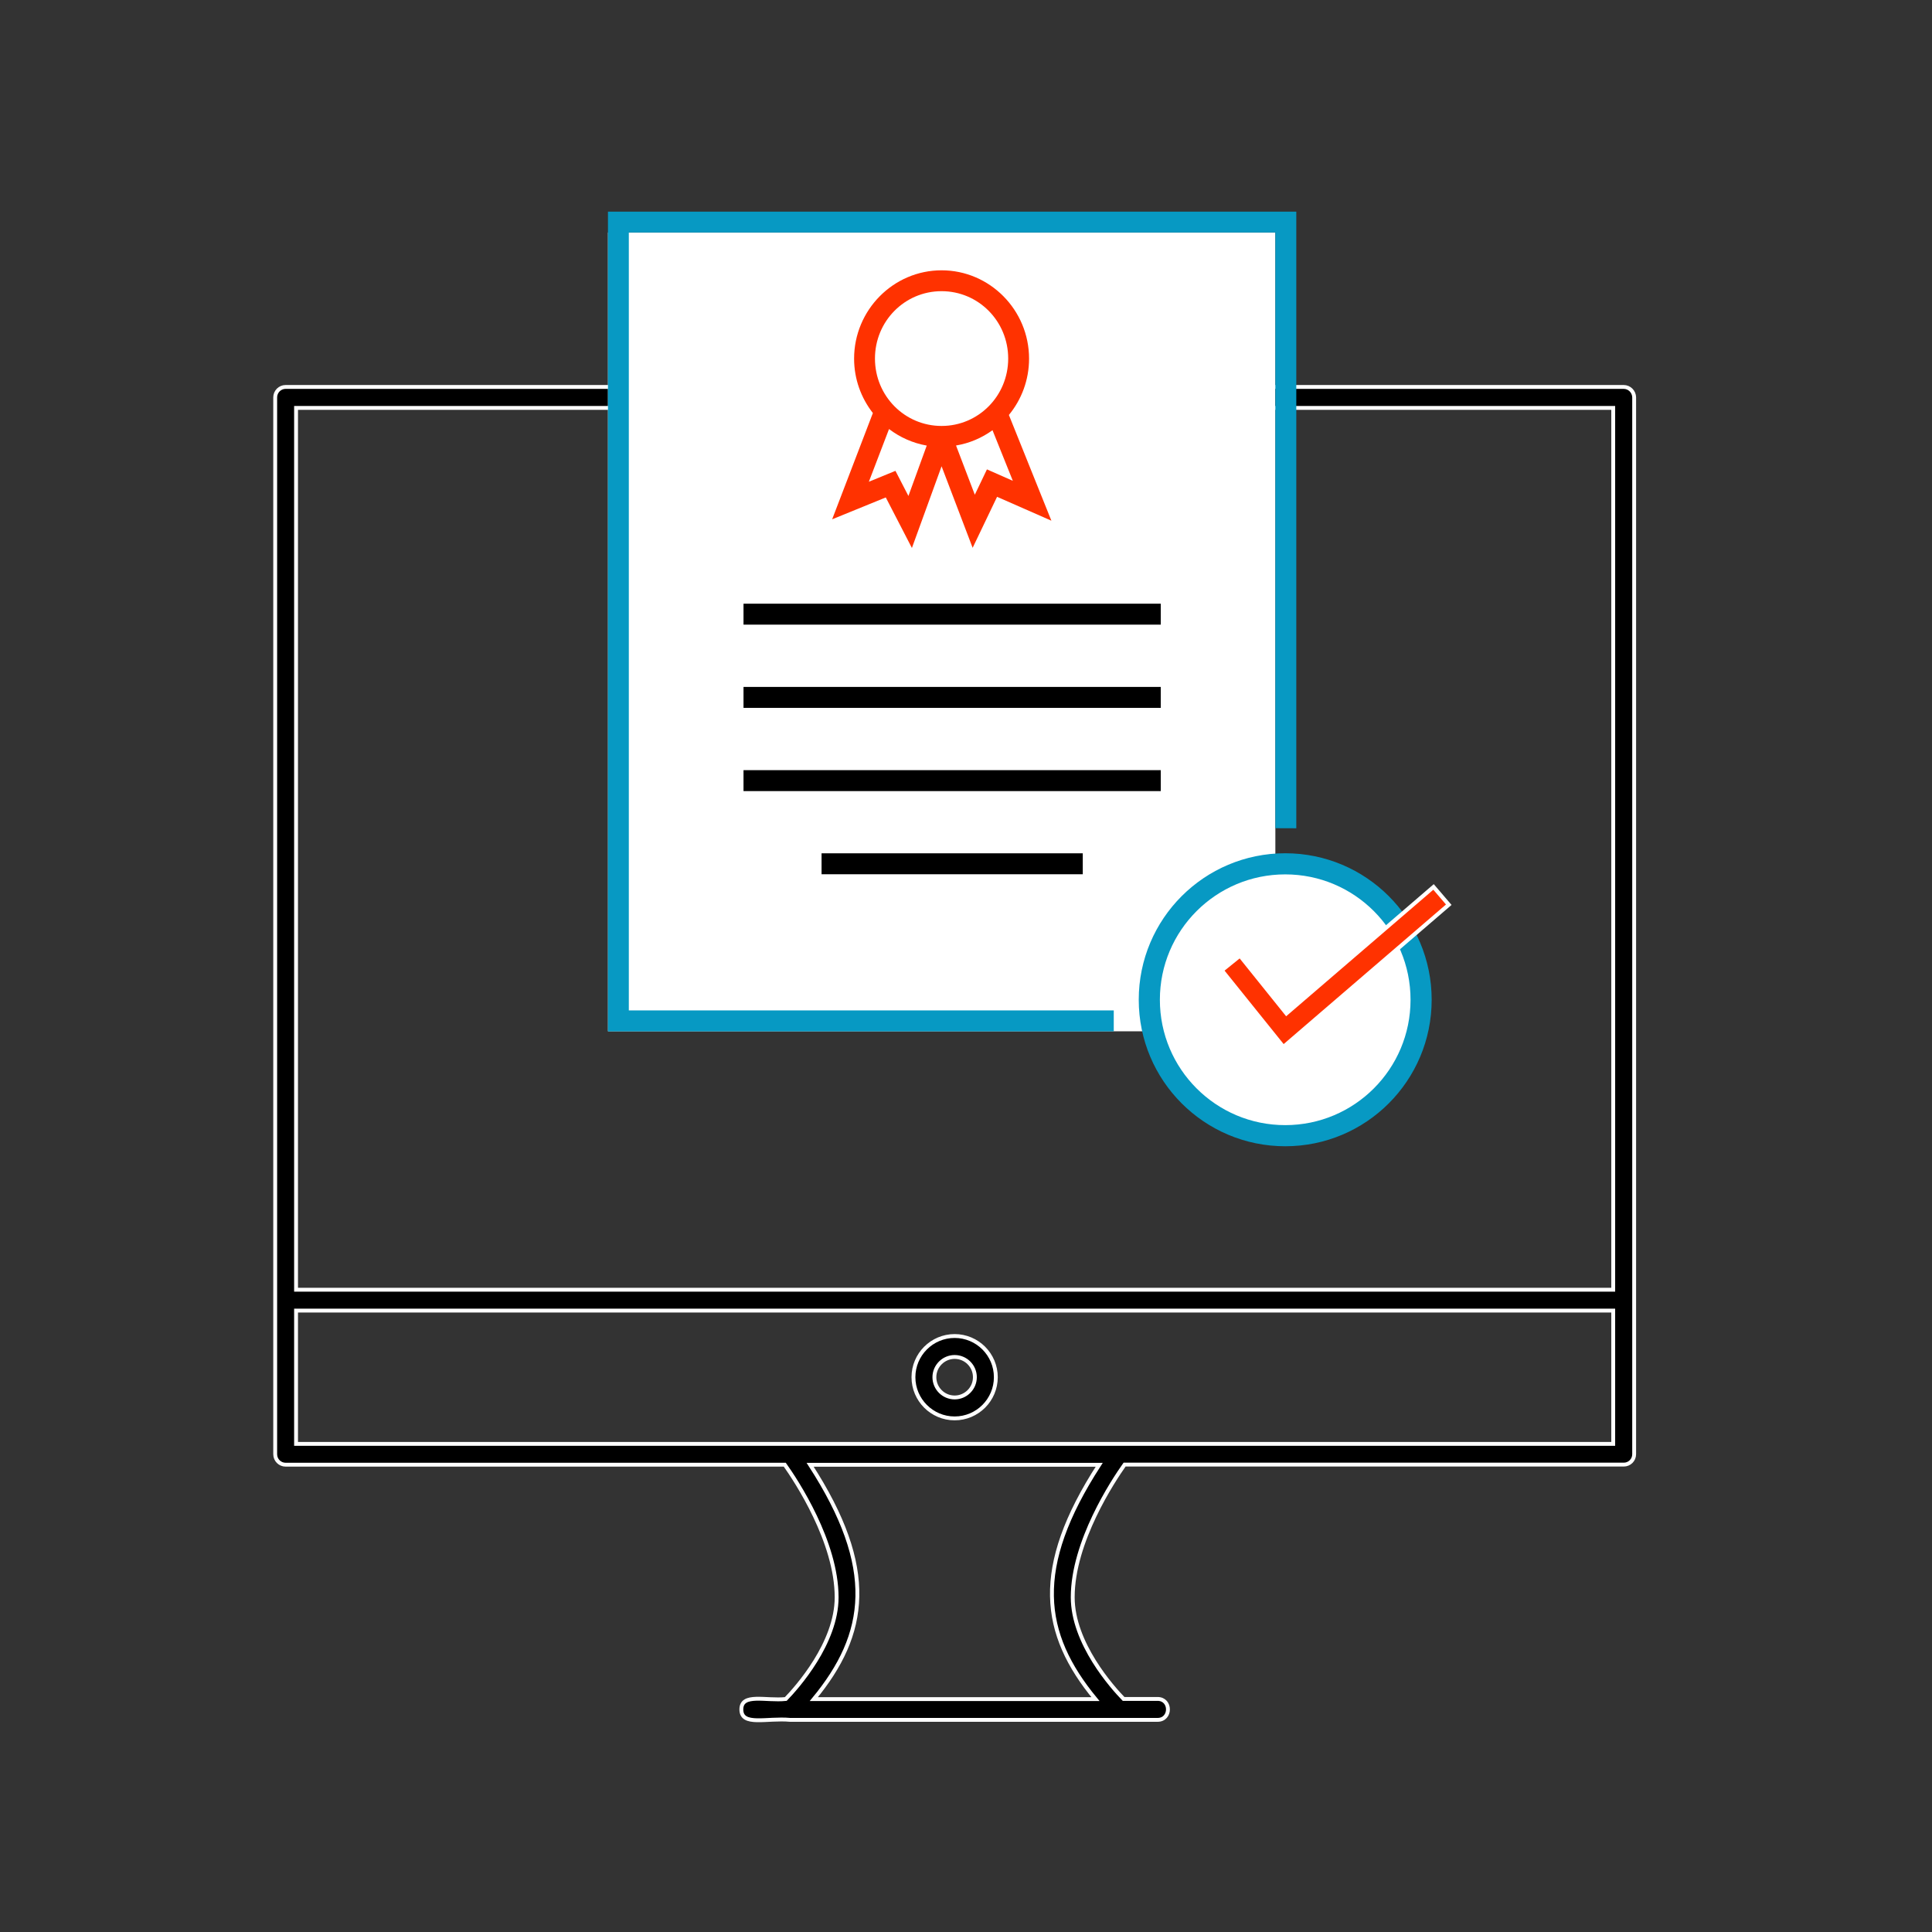
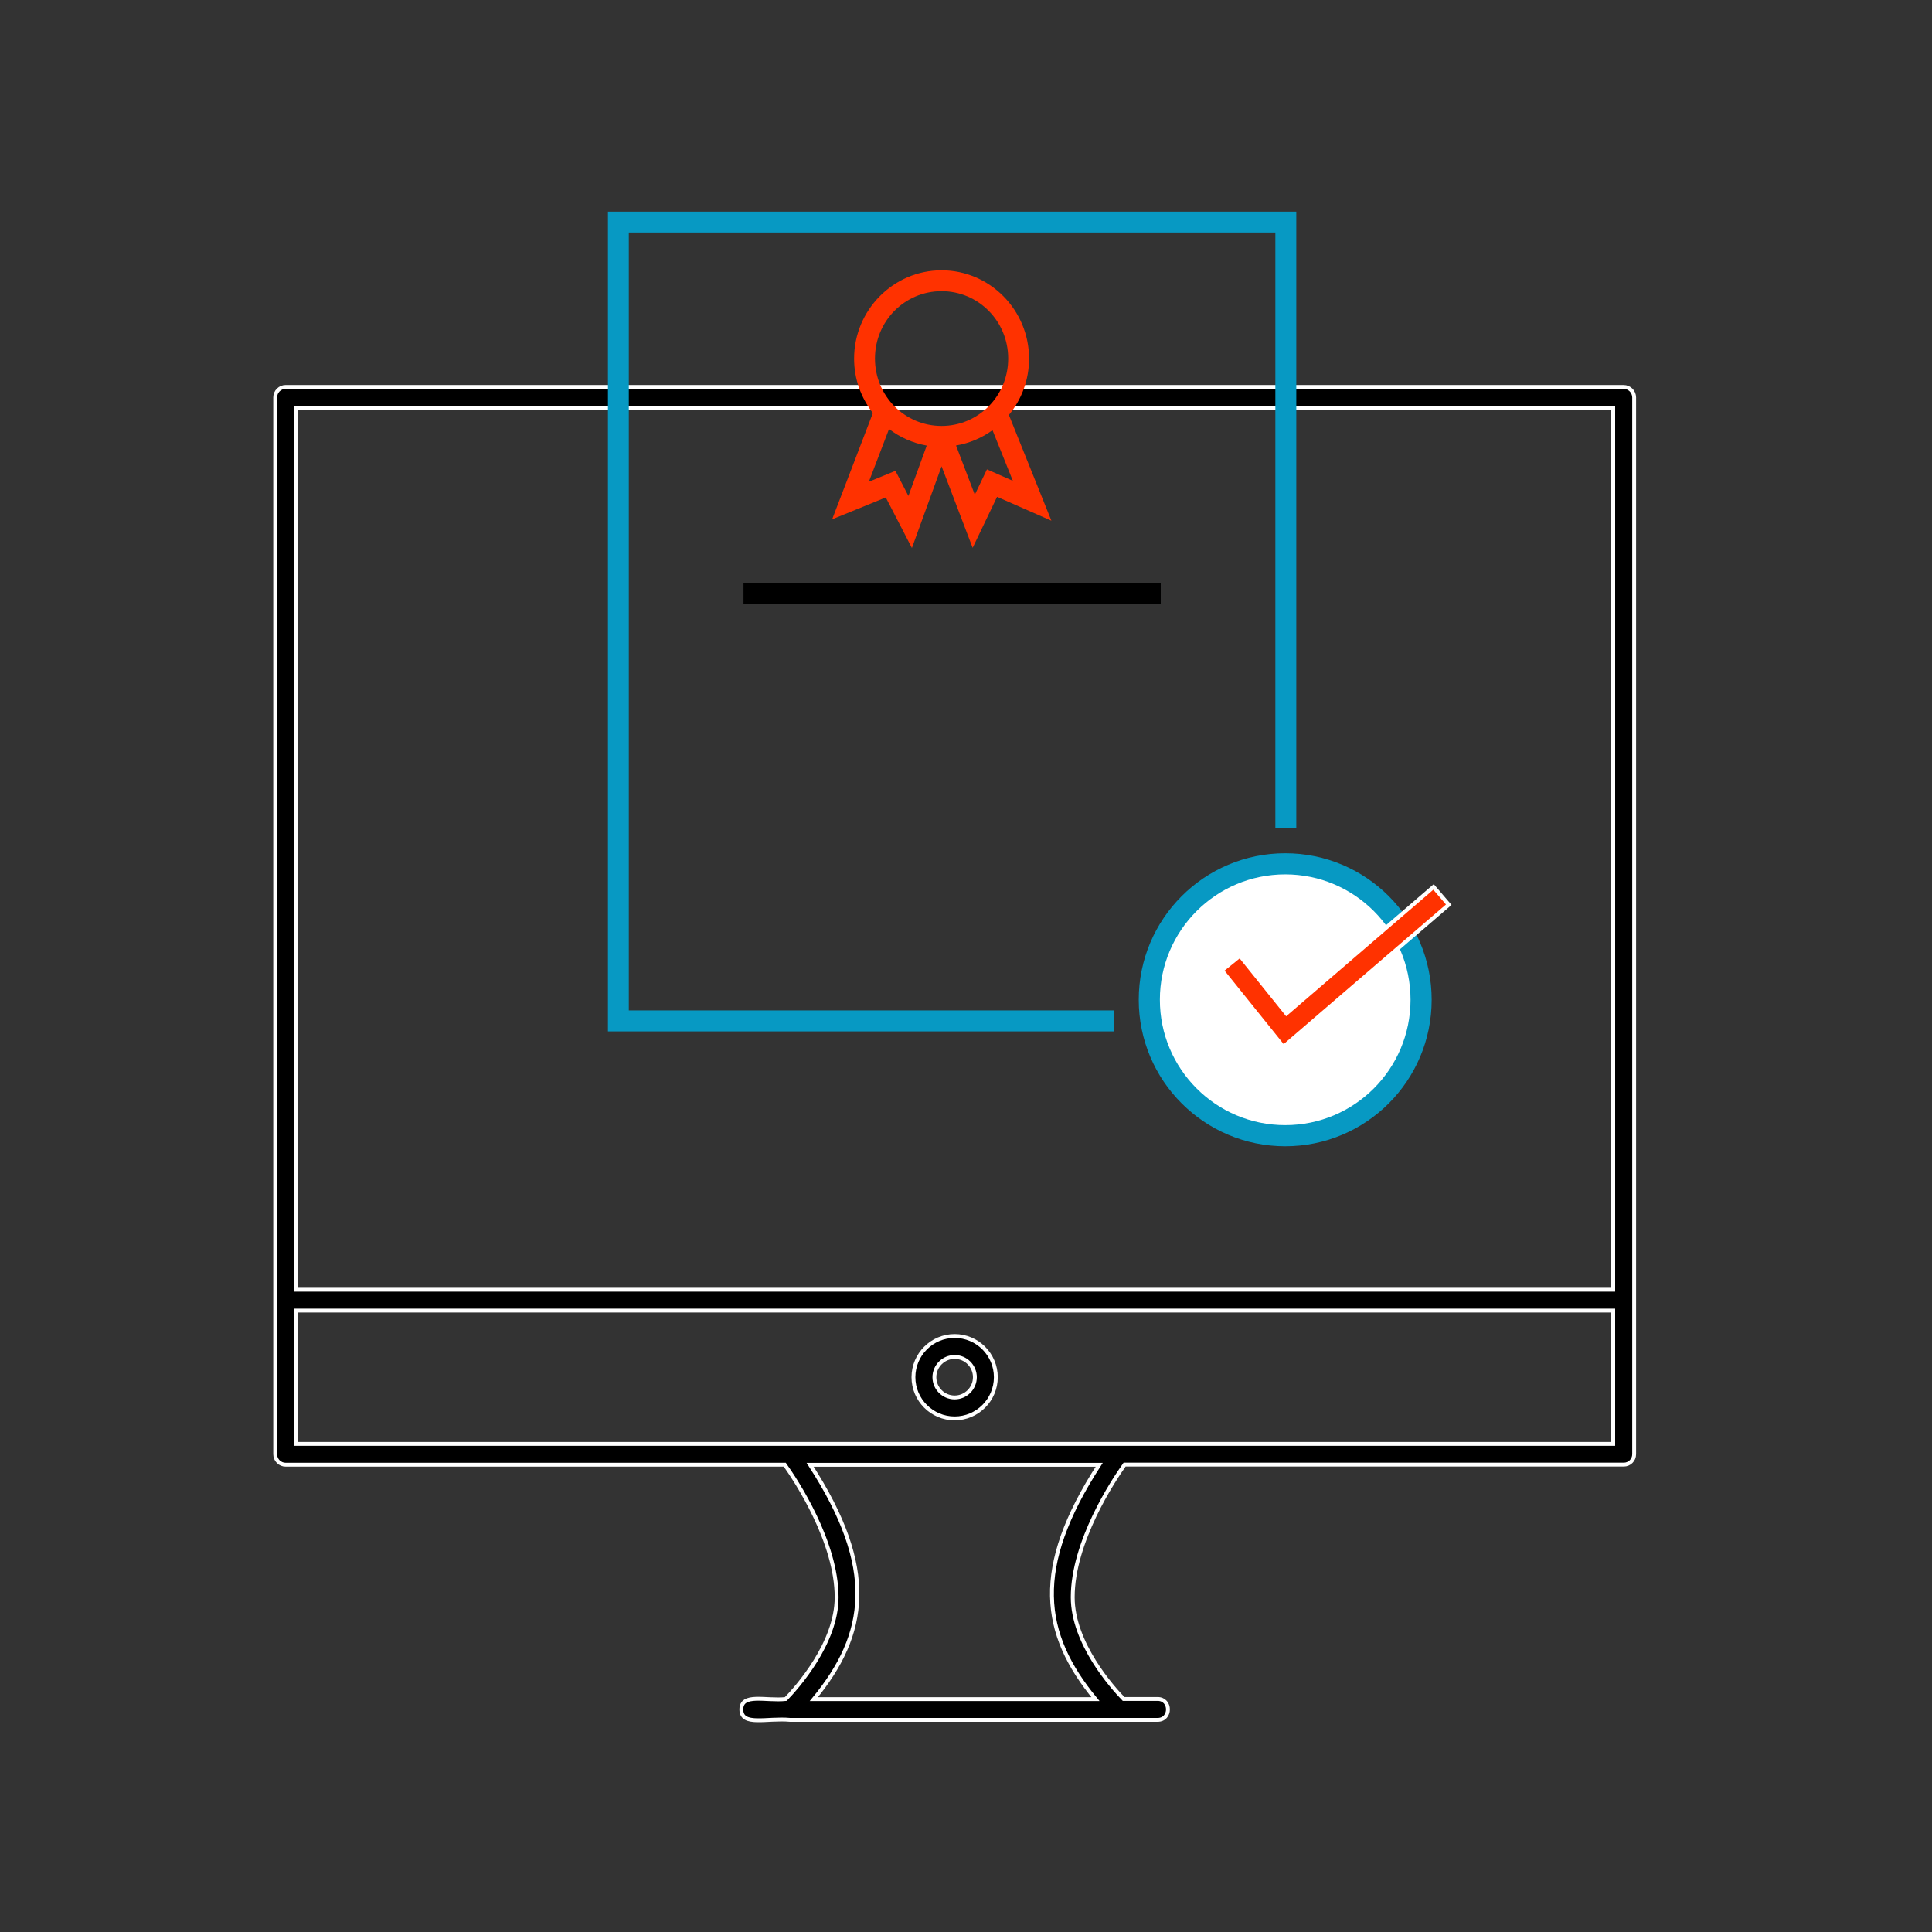
<svg xmlns="http://www.w3.org/2000/svg" version="1.1" id="Layer_1" x="0px" y="0px" viewBox="0 0 250 250" style="enable-background:new 0 0 250 250;" xml:space="preserve">
  <rect x="0" y="0" width="250" height="250" fill="#333333" stroke="none" />
  <style type="text/css">
	.st0{fill:#FF3200;}
	.st1{stroke:#FFFFFF;stroke-width:0.5;stroke-miterlimit:10;}
	.st2{fill:#FFFFFF;}
	.st3{fill:#FF3223;}
	.st4{fill:none;stroke:#000000;stroke-width:42.861;stroke-miterlimit:10;}
	.st5{fill:none;stroke:#0098C2;stroke-width:314.318;stroke-miterlimit:10;}
	.st6{fill:#050505;stroke:#FFFFFF;stroke-width:3;stroke-miterlimit:10;}
	.st7{fill:#0799C3;stroke:#FFFFFF;stroke-width:3;stroke-miterlimit:10;}
	.st8{fill:#070707;stroke:#FFFFFF;stroke-width:3;stroke-miterlimit:10;}
	.st9{fill:#0799C3;stroke:#FFFFFF;stroke-width:1.5;stroke-miterlimit:10;}
	.st10{fill:#FF3200;stroke:#FFFFFF;stroke-width:1.5;stroke-miterlimit:10;}
	.st11{stroke:#FFFFFF;stroke-miterlimit:10;}
	.st12{stroke:#FFFFFF;stroke-width:1.895;stroke-miterlimit:10;}
	.st13{fill:#0799C3;stroke:#0799C3;stroke-width:0.5;stroke-miterlimit:10;}
	.st14{fill:#FF3200;stroke:#FFFFFF;stroke-width:2;stroke-miterlimit:10;}
	.st15{fill:#FFFFFF;stroke:#0799C3;stroke-width:2.734;stroke-miterlimit:10;}
	.st16{fill:#0799C3;}
	.st17{fill:#FF3200;stroke:#FFFFFF;stroke-width:0.513;stroke-miterlimit:10;}
	.st18{fill:none;stroke:#0799C3;stroke-width:2;stroke-miterlimit:10;}
	.st19{fill:#FFFFFF;stroke:#000000;stroke-width:2.139;stroke-miterlimit:10;}
	.st20{fill:none;stroke:#FF3200;stroke-width:2.457;stroke-miterlimit:10;}
	.st21{fill:#FFFFFF;stroke:#FF3200;stroke-width:2.926;stroke-miterlimit:10;}
	.st22{fill:none;stroke:#0799C3;stroke-width:3.715;stroke-miterlimit:10;}
	.st23{fill:none;stroke:#070707;stroke-width:2;stroke-miterlimit:10;}
	.st24{fill:none;stroke:#070707;stroke-width:2.704;stroke-miterlimit:10;}
	.st25{fill:#FFFFFF;stroke:#FF3200;stroke-width:2.477;stroke-miterlimit:10;}
</style>
  <g>
    <g>
      <g>
        <path class="st1" d="M210.1,50.07H36.96c-0.75,0-1.35,0.61-1.35,1.35v116.81v19.95c0,0.75,0.61,1.35,1.35,1.35h64.59     c1.47,2.07,6.71,9.98,6.71,17.16c0,5.94-5.15,11.68-6.58,13.16c-2.57,0.27-5.75-0.8-5.75,1.35c0,2.21,3.31,1.07,6.32,1.35     c18.58,0,39.66,0,47.54,0c1.79,0,1.79-2.71,0-2.71h-4.4c-1.43-1.47-6.58-7.2-6.58-13.16c0-7.17,5.24-15.09,6.71-17.16h64.59     c0.75,0,1.35-0.6,1.35-1.35v-19.95V51.42C211.45,50.68,210.85,50.07,210.1,50.07z M38.31,52.78h170.44v114.11H38.31V52.78z      M141.75,219.86h-36.44c6.95-8.42,8.23-16.88-0.48-30.32h37.41C133.56,202.93,134.77,211.4,141.75,219.86z M208.75,186.84h-63.93     h-42.57H38.31v-17.25h170.44V186.84z" />
      </g>
      <g>
        <path class="st1" d="M123.53,183.54c2.94,0,5.33-2.39,5.33-5.33s-2.39-5.33-5.33-5.33c-2.94,0-5.33,2.39-5.33,5.33     S120.59,183.54,123.53,183.54z M123.53,175.59c1.45,0,2.62,1.18,2.62,2.62s-1.18,2.62-2.62,2.62c-1.45,0-2.62-1.18-2.62-2.62     S122.09,175.59,123.53,175.59z" />
      </g>
    </g>
  </g>
-   <rect x="78.67" y="30.09" class="st2" width="86.36" height="103.36" />
  <g>
    <g transform="translate(0,-952.362)">
      <path class="st15" d="M166.31,1064.14c-9.71,0-17.59,7.87-17.59,17.59c0,9.71,7.87,17.59,17.59,17.59    c9.71,0,17.58-7.87,17.58-17.59C183.89,1072.01,176.02,1064.14,166.31,1064.14L166.31,1064.14z" />
      <path class="st16" d="M78.67,979.75c0,35.36,0,70.71,0,106.07h65.45v-2.71H81.37V982.45h83.66v77.08l2.71,0.01v-79.79    L78.67,979.75z" />
-       <path d="M96.21,1030.48v2.71h53.99v-2.71H96.21z" />
-       <path d="M106.31,1062.78v2.71h33.8v-2.71H106.31z" />
-       <path d="M96.21,1041.25v2.71h53.99v-2.71H96.21z" />
-       <path d="M96.21,1052.02v2.71h53.99v-2.71H96.21z" />
+       <path d="M96.21,1030.48h53.99v-2.71H96.21z" />
      <path class="st0" d="M121.84,987.34c-6.24,0-11.32,5.14-11.32,11.43c0,2.65,0.91,5.09,2.43,7.04l-5.27,13.75l6.94-2.83l3.38,6.54    l3.84-10.57l4.02,10.55l3.16-6.6l7.03,3.09l-5.5-13.68c1.63-1.98,2.61-4.52,2.61-7.29C133.16,992.48,128.08,987.34,121.84,987.34    L121.84,987.34z M121.84,990.04c4.77,0,8.62,3.88,8.62,8.72c0,4.84-3.85,8.72-8.62,8.72s-8.62-3.88-8.62-8.72    C113.22,993.92,117.07,990.04,121.84,990.04z M115.04,1007.88c1.41,1.07,3.07,1.82,4.88,2.14l-2.37,6.52l-1.68-3.25l-3.44,1.41    L115.04,1007.88z M128.43,1008.03l2.63,6.55l-3.35-1.48l-1.57,3.28l-2.43-6.37C125.45,1009.72,127.05,1009.03,128.43,1008.03    L128.43,1008.03z" />
    </g>
  </g>
  <g>
    <g>
      <polygon class="st17" points="185.5,114.77 166.46,131.14 160.45,123.66 158.1,125.56 166.07,135.47 187.47,117.07   " />
    </g>
  </g>
</svg>